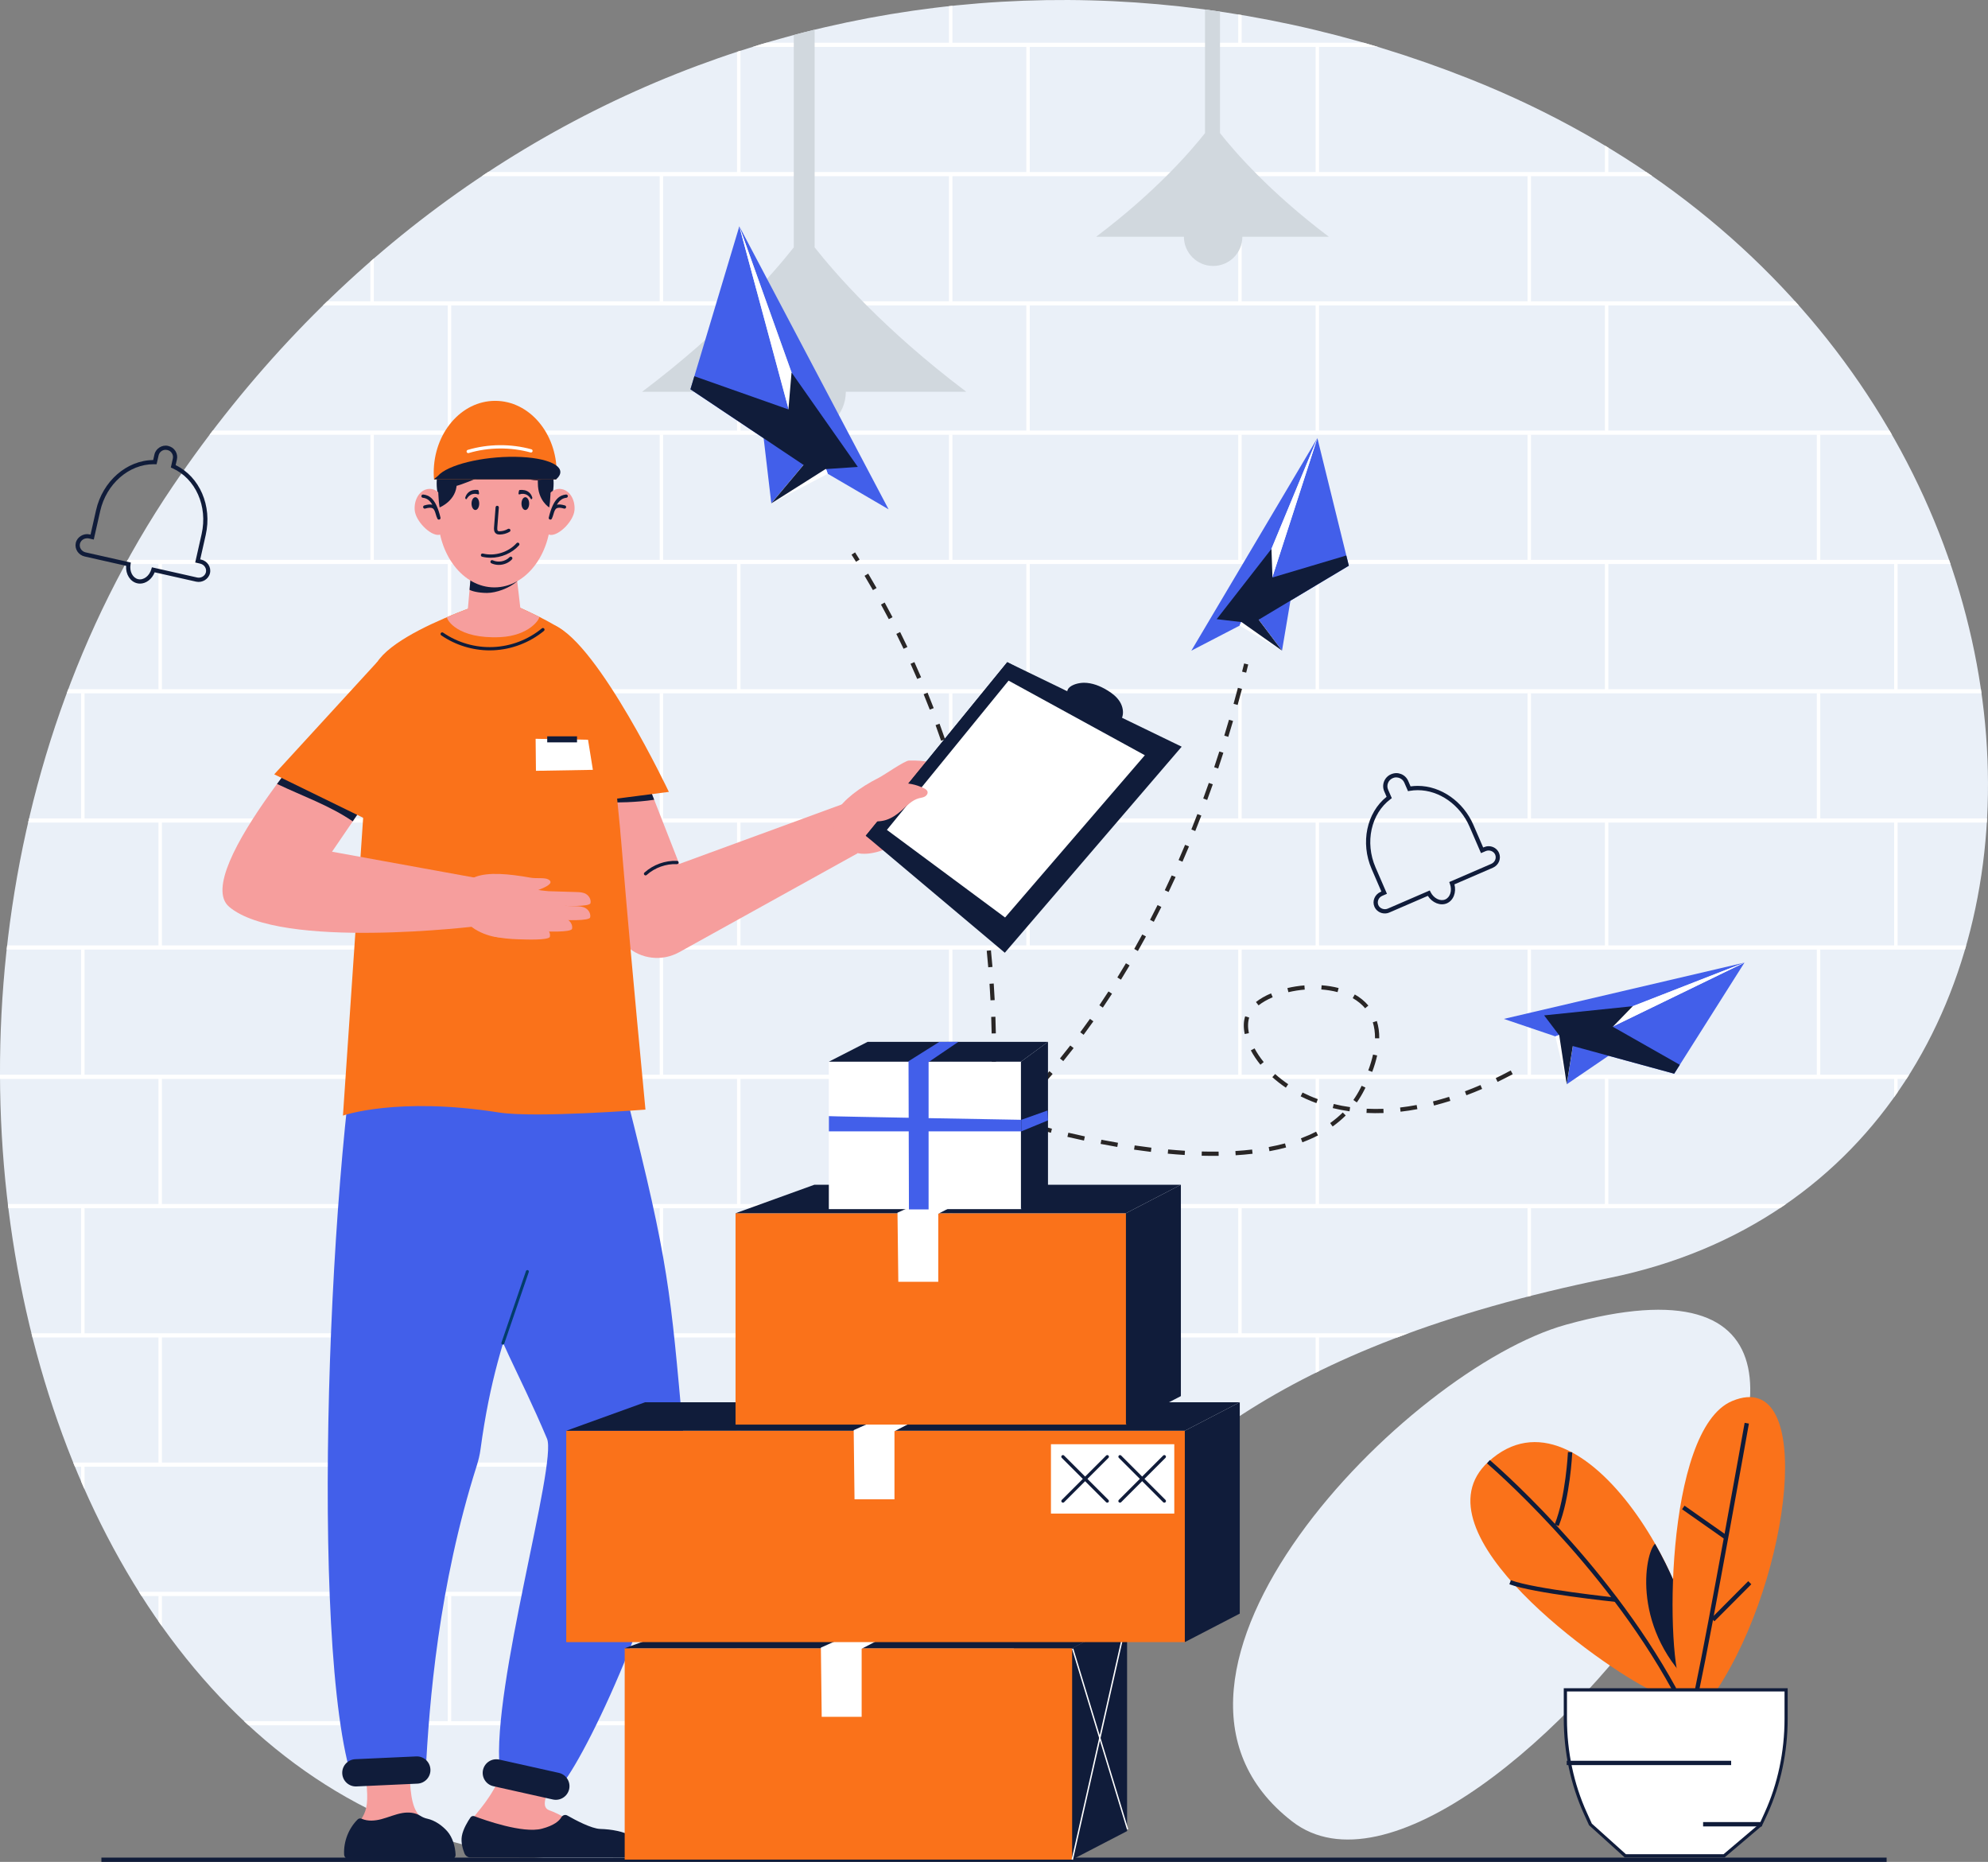
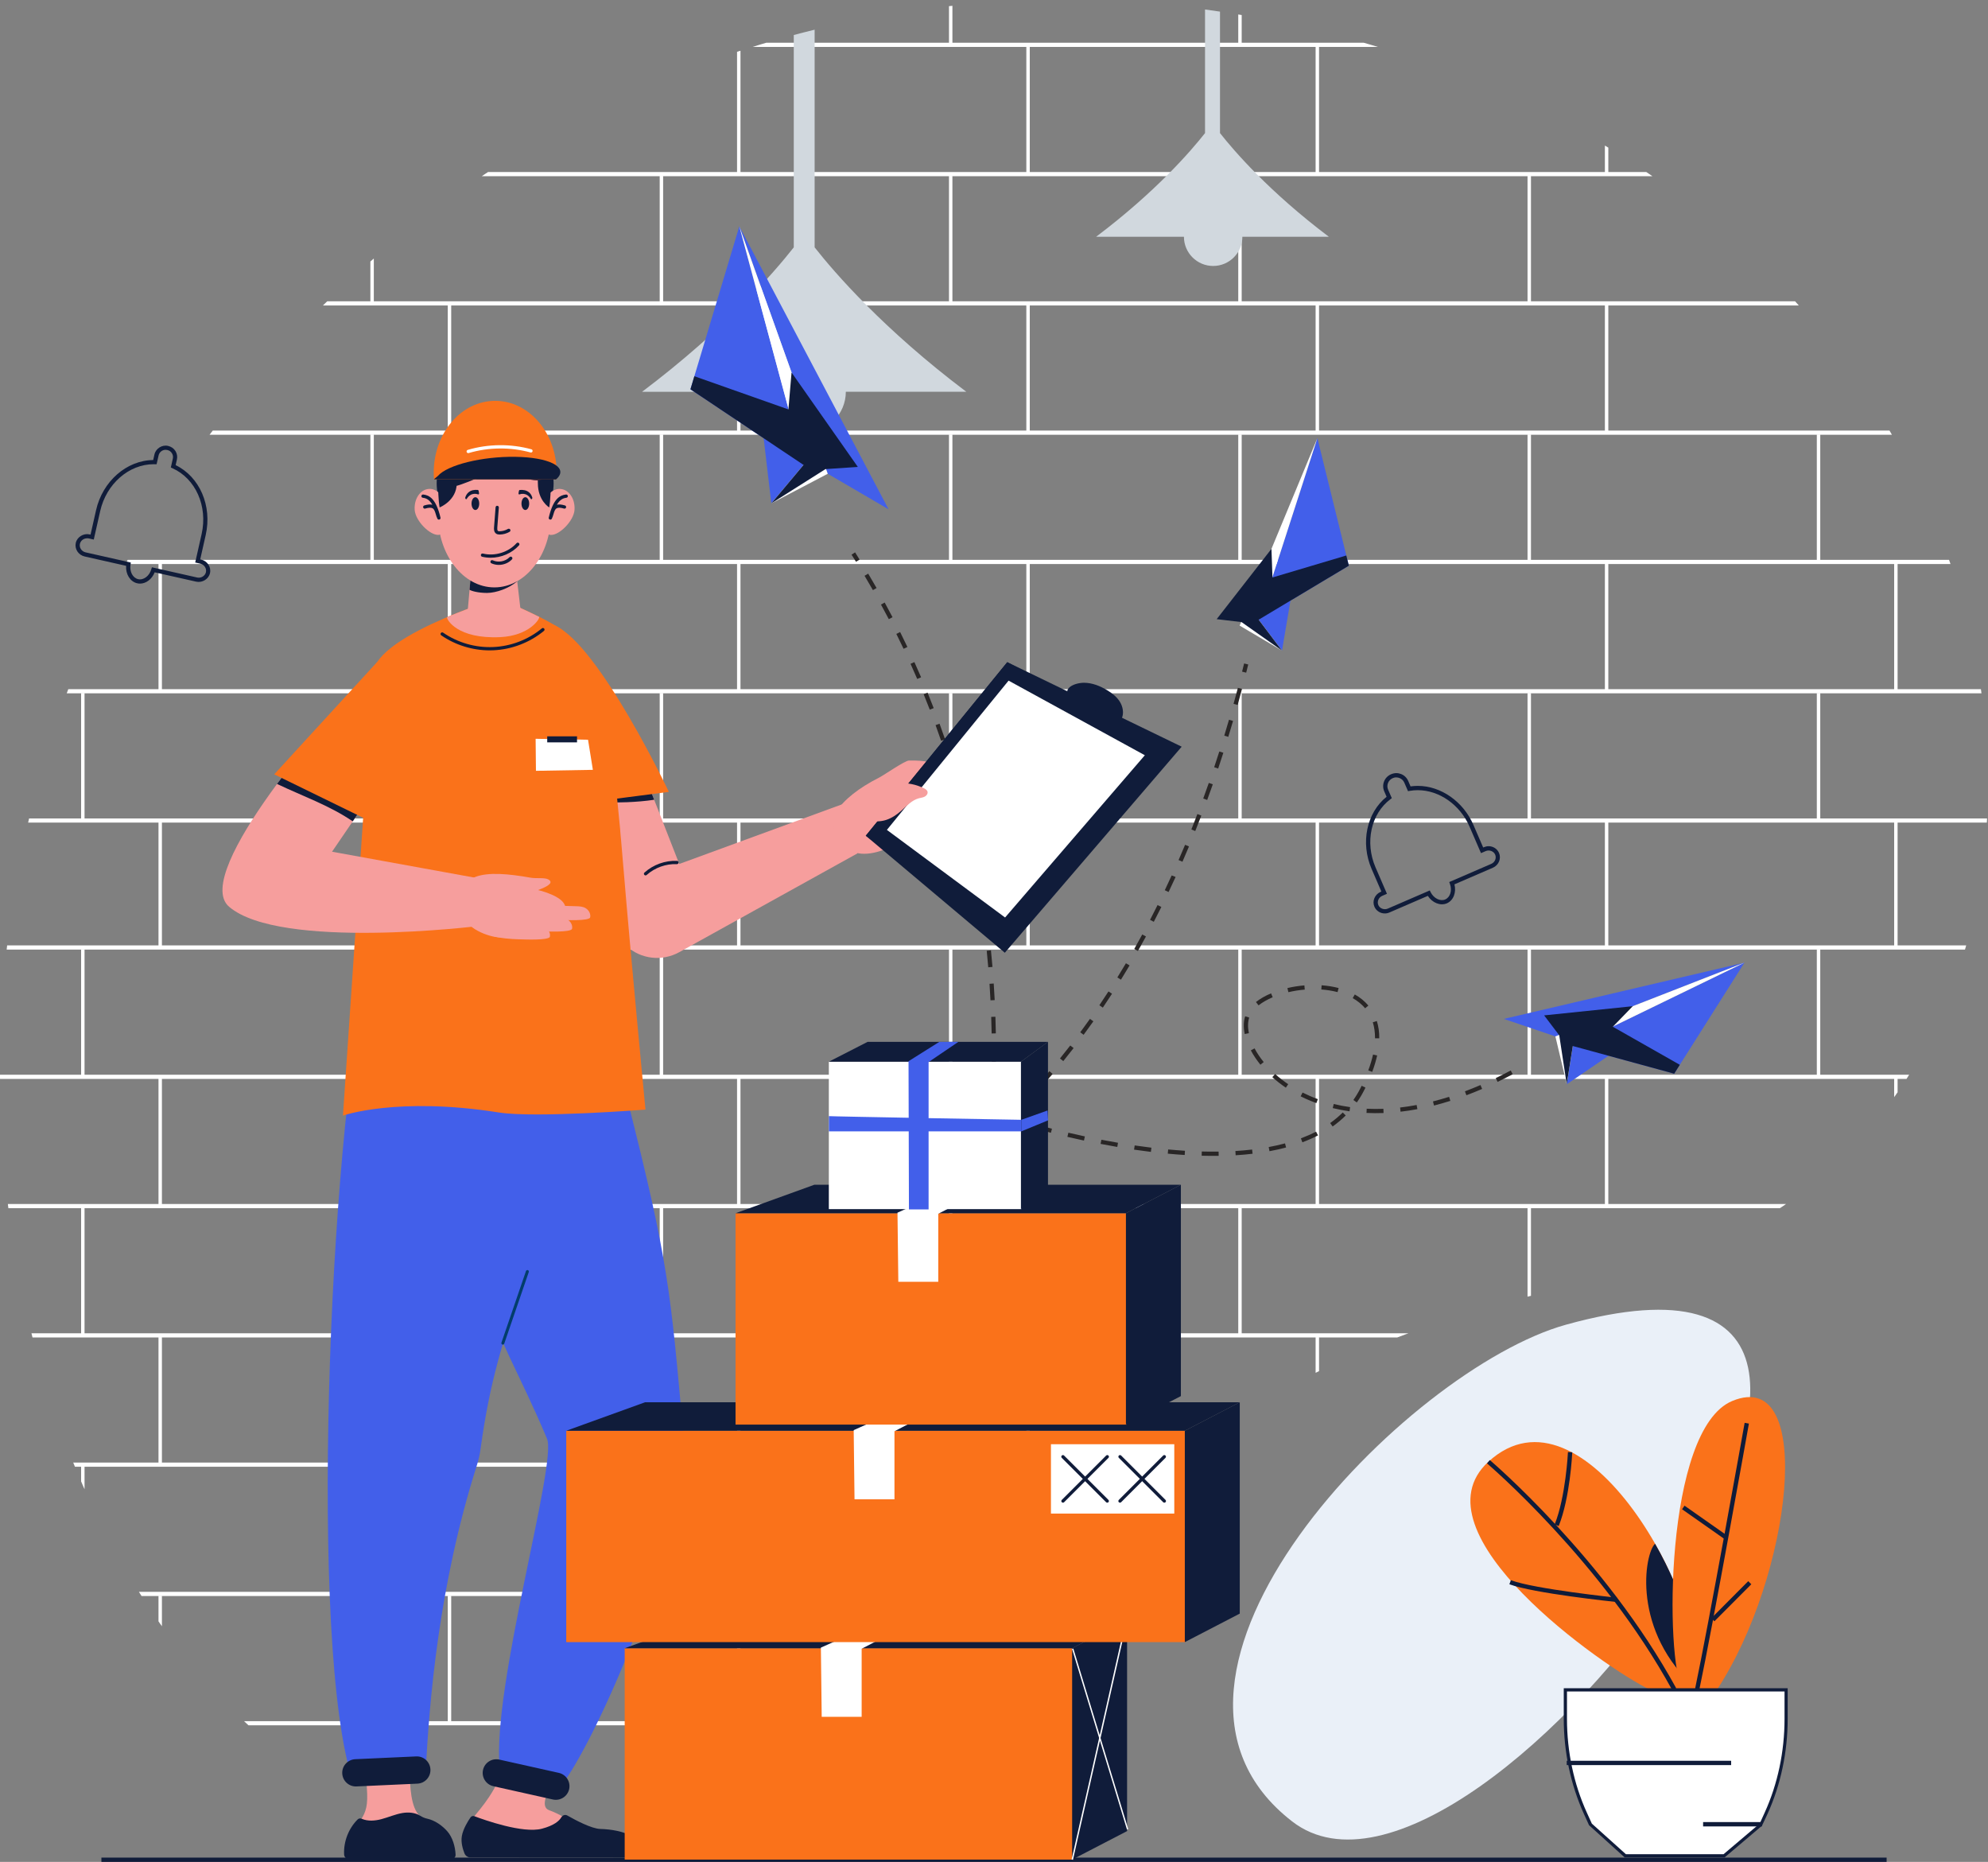
<svg xmlns="http://www.w3.org/2000/svg" id="_Слой_2" data-name="Слой_2" viewBox="0 0 671.83 629.07">
  <rect x="0" y="0" width="671.83" height="629.07" fill="#808080" stroke="none" />
  <defs>
    <style>
      .cls-1 {
        fill: #f69e9d;
      }

      .cls-2 {
        fill: #fff;
      }

      .cls-3 {
        fill: #fa721a;
      }

      .cls-4 {
        fill: #eaf0f8;
      }

      .cls-5 {
        fill: #d1d8de;
      }

      .cls-6 {
        fill: #101c3a;
      }

      .cls-7 {
        fill: #292626;
      }

      .cls-8 {
        fill: #425fea;
      }

      .cls-9 {
        fill: #402137;
      }

      .cls-10 {
        fill: #023d6b;
      }

      .cls-11 {
        clip-path: url(#clippath);
      }
    </style>
    <clipPath id="clippath">
      <path class="cls-4" d="M543.8,431.78c-228.41,46.55-159.88,165.4-312.29,193.39C25.9,662.94-70.53,354.58,58.38,164.28,161.4,12.21,339.11-35.83,496.56,26.62c222.4,88.22,227.53,368.41,47.24,405.16Z" />
    </clipPath>
  </defs>
  <g id="Layer_1">
    <g>
      <g>
        <g>
          <path class="cls-4" d="M529.23,447.56c-53.88,14.94-155.66,119.02-92.55,167.84,63.11,48.82,251.62-211.92,92.55-167.84Z" />
          <g>
-             <path class="cls-4" d="M543.8,431.78c-228.41,46.55-159.88,165.4-312.29,193.39C25.9,662.94-70.53,354.58,58.38,164.28,161.4,12.21,339.11-35.83,496.56,26.62c222.4,88.22,227.53,368.41,47.24,405.16Z" />
            <g class="cls-11">
              <g>
                <g>
                  <rect class="cls-2" x="-78.92" y="14.44" width="800.39" height="1.41" />
                  <g>
                    <rect class="cls-2" x="613.98" y="-27.95" width="1.16" height="43.09" />
                    <rect class="cls-2" x="516.22" y="-27.95" width="1.16" height="43.09" />
                    <rect class="cls-2" x="418.46" y="-27.95" width="1.16" height="43.09" />
                    <rect class="cls-2" x="320.7" y="-27.95" width="1.16" height="43.09" />
                    <rect class="cls-2" x="222.94" y="-27.95" width="1.16" height="43.09" />
                    <rect class="cls-2" x="125.17" y="-27.95" width="1.16" height="43.09" />
                    <rect class="cls-2" x="27.41" y="-27.95" width="1.16" height="43.09" />
                  </g>
                  <rect class="cls-2" x="-78.92" y="58.12" width="800.39" height="1.41" />
                  <g>
                    <rect class="cls-2" x="640.12" y="15.73" width="1.16" height="43.09" />
                    <rect class="cls-2" x="542.36" y="15.73" width="1.16" height="43.09" />
                    <rect class="cls-2" x="444.6" y="15.73" width="1.16" height="43.09" />
                    <rect class="cls-2" x="346.84" y="15.73" width="1.16" height="43.09" />
                    <rect class="cls-2" x="249.08" y="15.73" width="1.16" height="43.09" />
                    <rect class="cls-2" x="151.32" y="15.73" width="1.16" height="43.09" />
                    <rect class="cls-2" x="53.56" y="15.73" width="1.16" height="43.09" />
                  </g>
                  <rect class="cls-2" x="-78.92" y="101.8" width="800.39" height="1.41" />
                  <g>
                    <rect class="cls-2" x="613.98" y="59.41" width="1.16" height="43.09" />
                    <rect class="cls-2" x="516.22" y="59.41" width="1.16" height="43.09" />
                    <rect class="cls-2" x="418.46" y="59.41" width="1.16" height="43.09" />
                    <rect class="cls-2" x="320.7" y="59.41" width="1.16" height="43.09" />
                    <rect class="cls-2" x="222.94" y="59.41" width="1.16" height="43.09" />
                    <rect class="cls-2" x="125.17" y="59.41" width="1.16" height="43.09" />
                    <rect class="cls-2" x="27.41" y="59.41" width="1.16" height="43.09" />
                  </g>
                  <rect class="cls-2" x="-78.92" y="145.48" width="800.39" height="1.41" />
                  <g>
                    <rect class="cls-2" x="640.12" y="103.1" width="1.16" height="43.09" />
                    <rect class="cls-2" x="542.36" y="103.1" width="1.16" height="43.09" />
                    <rect class="cls-2" x="444.6" y="103.1" width="1.16" height="43.09" />
                    <rect class="cls-2" x="346.84" y="103.1" width="1.16" height="43.09" />
                    <rect class="cls-2" x="249.08" y="103.1" width="1.16" height="43.09" />
                    <rect class="cls-2" x="151.32" y="103.1" width="1.16" height="43.09" />
                    <rect class="cls-2" x="53.56" y="103.1" width="1.16" height="43.09" />
                  </g>
                  <rect class="cls-2" x="-78.92" y="189.16" width="800.39" height="1.41" />
                  <g>
                    <rect class="cls-2" x="613.98" y="146.78" width="1.16" height="43.09" />
                    <rect class="cls-2" x="516.22" y="146.78" width="1.16" height="43.09" />
                    <rect class="cls-2" x="418.46" y="146.78" width="1.16" height="43.09" />
                    <rect class="cls-2" x="320.7" y="146.78" width="1.16" height="43.09" />
                    <rect class="cls-2" x="222.94" y="146.78" width="1.16" height="43.09" />
                    <rect class="cls-2" x="125.17" y="146.78" width="1.16" height="43.09" />
                    <rect class="cls-2" x="27.41" y="146.78" width="1.16" height="43.09" />
                  </g>
                  <rect class="cls-2" x="-78.92" y="232.84" width="800.39" height="1.41" />
                  <g>
                    <rect class="cls-2" x="640.12" y="190.46" width="1.16" height="43.09" />
                    <rect class="cls-2" x="542.36" y="190.46" width="1.16" height="43.09" />
-                     <rect class="cls-2" x="444.6" y="190.46" width="1.16" height="43.09" />
                    <rect class="cls-2" x="346.84" y="190.46" width="1.16" height="43.09" />
                    <rect class="cls-2" x="249.08" y="190.46" width="1.16" height="43.09" />
                    <rect class="cls-2" x="151.32" y="190.46" width="1.16" height="43.09" />
                    <rect class="cls-2" x="53.56" y="190.46" width="1.16" height="43.09" />
                  </g>
                  <rect class="cls-2" x="-78.92" y="276.52" width="800.39" height="1.41" />
                  <g>
                    <rect class="cls-2" x="613.98" y="234.14" width="1.16" height="43.09" />
                    <rect class="cls-2" x="516.22" y="234.14" width="1.16" height="43.09" />
                    <rect class="cls-2" x="418.46" y="234.14" width="1.16" height="43.09" />
                    <rect class="cls-2" x="320.7" y="234.14" width="1.16" height="43.09" />
                    <rect class="cls-2" x="222.94" y="234.14" width="1.16" height="43.09" />
                    <rect class="cls-2" x="125.17" y="234.14" width="1.16" height="43.09" />
                    <rect class="cls-2" x="27.41" y="234.14" width="1.16" height="43.09" />
                  </g>
                  <rect class="cls-2" x="-78.92" y="319.42" width="800.39" height="1.41" />
                  <g>
                    <rect class="cls-2" x="640.12" y="277.04" width="1.16" height="43.09" />
                    <rect class="cls-2" x="542.36" y="277.04" width="1.16" height="43.09" />
                    <rect class="cls-2" x="444.6" y="277.04" width="1.16" height="43.09" />
                    <rect class="cls-2" x="346.84" y="277.04" width="1.16" height="43.09" />
                    <rect class="cls-2" x="249.08" y="277.04" width="1.16" height="43.09" />
                    <rect class="cls-2" x="151.32" y="277.04" width="1.16" height="43.09" />
                    <rect class="cls-2" x="53.56" y="277.04" width="1.16" height="43.09" />
                  </g>
                  <rect class="cls-2" x="-78.92" y="363.11" width="800.39" height="1.41" />
                  <g>
                    <rect class="cls-2" x="613.98" y="320.72" width="1.16" height="43.09" />
                    <rect class="cls-2" x="516.22" y="320.72" width="1.16" height="43.09" />
                    <rect class="cls-2" x="418.46" y="320.72" width="1.16" height="43.09" />
                    <rect class="cls-2" x="320.7" y="320.72" width="1.16" height="43.09" />
                    <rect class="cls-2" x="222.94" y="320.72" width="1.16" height="43.09" />
                    <rect class="cls-2" x="125.17" y="320.72" width="1.16" height="43.09" />
                    <rect class="cls-2" x="27.41" y="320.72" width="1.16" height="43.09" />
                  </g>
                  <rect class="cls-2" x="-78.92" y="406.79" width="800.39" height="1.41" />
                  <g>
                    <rect class="cls-2" x="640.12" y="364.4" width="1.16" height="43.09" />
                    <rect class="cls-2" x="542.36" y="364.4" width="1.16" height="43.09" />
                    <rect class="cls-2" x="444.6" y="364.4" width="1.16" height="43.09" />
                    <rect class="cls-2" x="346.84" y="364.4" width="1.16" height="43.09" />
                    <rect class="cls-2" x="249.08" y="364.4" width="1.16" height="43.09" />
                    <rect class="cls-2" x="151.32" y="364.4" width="1.16" height="43.09" />
                    <rect class="cls-2" x="53.56" y="364.4" width="1.16" height="43.09" />
                  </g>
                  <rect class="cls-2" x="-78.92" y="450.47" width="800.39" height="1.41" />
                  <g>
                    <rect class="cls-2" x="613.98" y="408.08" width="1.16" height="43.09" />
                    <rect class="cls-2" x="516.22" y="408.08" width="1.16" height="43.09" />
                    <rect class="cls-2" x="418.46" y="408.08" width="1.16" height="43.09" />
                    <rect class="cls-2" x="320.7" y="408.08" width="1.16" height="43.09" />
                    <rect class="cls-2" x="222.94" y="408.08" width="1.16" height="43.09" />
                    <rect class="cls-2" x="125.17" y="408.08" width="1.16" height="43.09" />
                    <rect class="cls-2" x="27.41" y="408.08" width="1.16" height="43.09" />
                  </g>
                  <rect class="cls-2" x="-78.92" y="494.15" width="800.39" height="1.41" />
                  <g>
                    <rect class="cls-2" x="640.12" y="451.76" width="1.16" height="43.09" />
                    <rect class="cls-2" x="542.36" y="451.76" width="1.16" height="43.09" />
                    <rect class="cls-2" x="444.6" y="451.76" width="1.16" height="43.09" />
                    <rect class="cls-2" x="346.84" y="451.76" width="1.16" height="43.09" />
                    <rect class="cls-2" x="249.08" y="451.76" width="1.16" height="43.09" />
                    <rect class="cls-2" x="151.32" y="451.76" width="1.16" height="43.09" />
                    <rect class="cls-2" x="53.56" y="451.76" width="1.16" height="43.09" />
                  </g>
                  <rect class="cls-2" x="-78.92" y="537.83" width="800.39" height="1.41" />
                  <g>
                    <rect class="cls-2" x="613.98" y="495.45" width="1.16" height="43.09" />
                    <rect class="cls-2" x="516.22" y="495.45" width="1.16" height="43.09" />
                    <rect class="cls-2" x="418.46" y="495.45" width="1.16" height="43.09" />
                    <rect class="cls-2" x="320.7" y="495.45" width="1.16" height="43.09" />
                    <rect class="cls-2" x="222.94" y="495.45" width="1.16" height="43.09" />
                    <rect class="cls-2" x="125.17" y="495.45" width="1.16" height="43.09" />
                    <rect class="cls-2" x="27.41" y="495.45" width="1.16" height="43.09" />
                  </g>
                  <rect class="cls-2" x="-78.92" y="581.51" width="800.39" height="1.41" />
                  <g>
                    <rect class="cls-2" x="640.12" y="539.13" width="1.16" height="43.09" />
                    <rect class="cls-2" x="542.36" y="539.13" width="1.16" height="43.09" />
                    <rect class="cls-2" x="444.6" y="539.13" width="1.16" height="43.09" />
                    <rect class="cls-2" x="346.84" y="539.13" width="1.16" height="43.09" />
                    <rect class="cls-2" x="249.08" y="539.13" width="1.16" height="43.09" />
                    <rect class="cls-2" x="151.32" y="539.13" width="1.16" height="43.09" />
                    <rect class="cls-2" x="53.56" y="539.13" width="1.16" height="43.09" />
                  </g>
                  <rect class="cls-2" x="-78.92" y="625.19" width="800.39" height="1.41" />
                  <g>
-                     <rect class="cls-2" x="613.98" y="582.81" width="1.16" height="43.09" />
                    <rect class="cls-2" x="516.22" y="582.81" width="1.16" height="43.09" />
                    <rect class="cls-2" x="418.46" y="582.81" width="1.16" height="43.09" />
                    <rect class="cls-2" x="320.7" y="582.81" width="1.16" height="43.09" />
                    <rect class="cls-2" x="222.94" y="582.81" width="1.16" height="43.09" />
                    <rect class="cls-2" x="125.17" y="582.81" width="1.16" height="43.09" />
                    <rect class="cls-2" x="27.41" y="582.81" width="1.16" height="43.09" />
                  </g>
                </g>
                <path class="cls-5" d="M217,132.36c27.95-21.06,44.53-40.24,51.25-48.79V-48.09h7.05V83.57c6.72,8.55,23.3,27.73,51.25,48.79h-40.71c0,7.6-6.16,13.76-13.75,13.76s-13.76-6.16-13.76-13.75h0s-41.34,0-41.34,0Z" />
                <path class="cls-5" d="M370.44,79.98c20.06-15.11,31.96-28.88,36.79-35.01V-49.53h5.06V44.97c4.83,6.13,16.73,19.9,36.78,35.02h-29.22c0,5.45-4.42,9.87-9.87,9.87s-9.88-4.42-9.88-9.87h0s-29.67,0-29.67,0Z" />
              </g>
            </g>
          </g>
        </g>
        <rect class="cls-6" x="34.27" y="627.61" width="603.3" height="1.45" />
      </g>
      <g>
        <g>
          <g>
            <polygon class="cls-8" points="433.25 219.82 445.29 148.4 425.36 209.37 433.25 219.82" />
-             <polygon class="cls-8" points="402.6 219.84 418.93 211.37 445.2 148.01 402.6 219.84" />
            <polygon class="cls-8" points="455.83 191.13 445.2 148.01 425.36 209.37 455.83 191.13" />
            <polygon class="cls-2" points="433.25 219.82 425.36 209.37 445.2 148.01 418.93 211.37 433.25 219.82" />
          </g>
          <polygon class="cls-6" points="454.97 187.68 430.02 195.11 429.68 185.44 411.17 209.19 419.57 210.18 433.25 219.82 425.36 209.37 455.83 191.13 454.97 187.68" />
          <g>
            <path class="cls-7" d="M281.49,417.12l-.37-1.38s.95-.26,2.66-.86l.48,1.34c-1.76.62-2.72.88-2.76.9Z" />
            <path class="cls-7" d="M289.51,414.16l-.56-1.31c1.65-.7,3.36-1.48,5.08-2.31l.62,1.28c-1.74.84-3.47,1.62-5.14,2.34ZM299.68,409.28l-.67-1.26c1.61-.86,3.26-1.78,4.88-2.72l.72,1.23c-1.64.95-3.3,1.88-4.93,2.74ZM309.43,403.61l-.76-1.21c1.52-.95,3.08-1.97,4.68-3.05l.8,1.18c-1.62,1.09-3.19,2.12-4.72,3.08ZM318.77,397.31l-.83-1.16c1.47-1.06,2.96-2.17,4.48-3.34l.87,1.13c-1.53,1.18-3.04,2.3-4.52,3.37ZM327.69,390.45l-.9-1.1c1.41-1.15,2.84-2.35,4.28-3.6l.93,1.08c-1.45,1.26-2.89,2.46-4.31,3.62ZM336.22,383.09l-.96-1.05c1.35-1.23,2.71-2.51,4.08-3.82l.99,1.03c-1.38,1.32-2.75,2.61-4.1,3.85ZM344.32,375.28l-1.02-1c1.29-1.3,2.58-2.65,3.88-4.03l1.04.98c-1.3,1.39-2.61,2.74-3.9,4.05ZM352.03,367.08l-1.06-.95c1.22-1.37,2.45-2.77,3.67-4.22l1.09.93c-1.24,1.45-2.47,2.86-3.7,4.24ZM359.32,358.51l-1.11-.9c1.16-1.43,2.32-2.89,3.48-4.38l1.13.87c-1.16,1.5-2.33,2.97-3.49,4.41ZM366.21,349.62l-1.15-.85c1.09-1.48,2.19-2.99,3.28-4.53l1.16.82c-1.1,1.55-2.2,3.07-3.3,4.56ZM372.7,340.44l-1.18-.8c1.03-1.53,2.06-3.08,3.08-4.67l1.2.77c-1.03,1.59-2.07,3.16-3.1,4.69ZM378.81,330.99l-1.21-.75c.97-1.57,1.94-3.16,2.9-4.79l1.23.73c-.97,1.63-1.94,3.24-2.91,4.81ZM384.55,321.32l-1.24-.71c.91-1.6,1.81-3.23,2.71-4.89l1.25.68c-.91,1.67-1.82,3.3-2.73,4.92ZM389.91,311.44l-1.26-.66c.85-1.64,1.7-3.3,2.54-4.99l1.28.64c-.84,1.69-1.69,3.36-2.55,5.01ZM394.92,301.38l-1.29-.61c.78-1.64,1.56-3.31,2.33-4.99l1.33.51c-.81,1.77-1.59,3.45-2.38,5.09ZM398.29,290.58c.74-1.69,1.47-3.41,2.2-5.15l1.32.55c-.73,1.74-1.47,3.47-2.21,5.17l-1.31-.57ZM402.61,280.25c.69-1.72,1.37-3.46,2.04-5.21l1.33.51c-.68,1.77-1.36,3.51-2.05,5.23l-1.32-.53ZM406.62,269.79c.64-1.74,1.27-3.5,1.89-5.27l1.35.47c-.63,1.78-1.26,3.55-1.9,5.29l-1.34-.49ZM410.32,259.22c.59-1.76,1.17-3.53,1.74-5.32l1.36.43c-.57,1.8-1.16,3.58-1.75,5.34l-1.35-.45ZM413.73,248.55c.54-1.77,1.08-3.56,1.6-5.37l1.37.4c-.53,1.81-1.07,3.61-1.61,5.38l-1.37-.42ZM416.87,237.8c.5-1.78.99-3.59,1.47-5.41l1.38.37c-.48,1.83-.97,3.63-1.47,5.42l-1.38-.38Z" />
            <path class="cls-7" d="M419.75,226.93c.23-.92.46-1.84.69-2.77l1.39.34c-.23.93-.46,1.85-.69,2.77l-1.38-.35Z" />
          </g>
        </g>
        <g>
          <g>
            <g>
              <polygon class="cls-8" points="529.46 366.34 589.31 325.56 531.52 353.41 529.46 366.34" />
              <polygon class="cls-8" points="508.21 344.25 525.63 350.16 589.53 325.23 508.21 344.25" />
              <polygon class="cls-8" points="565.78 362.76 589.53 325.23 531.52 353.41 565.78 362.76" />
              <polygon class="cls-2" points="529.46 366.34 531.52 353.41 589.53 325.23 525.63 350.16 529.46 366.34" />
            </g>
            <polygon class="cls-6" points="567.68 359.76 545.04 346.9 551.78 339.96 521.83 343.06 526.94 349.8 529.46 366.34 531.52 353.41 565.78 362.76 567.68 359.76" />
          </g>
          <path class="cls-7" d="M338.54,377.99l.45-1.35s2.03.68,5.48,1.7l-.4,1.37c-3.47-1.03-5.5-1.71-5.53-1.71ZM349.6,381.27l.37-1.38c1.69.46,3.54.95,5.53,1.46l-.35,1.38c-2-.51-3.86-1-5.55-1.46ZM360.72,384.09l.33-1.39c1.78.42,3.65.83,5.57,1.25l-.3,1.4c-1.94-.42-3.81-.84-5.6-1.25ZM371.94,386.48l.27-1.4c1.83.35,3.71.69,5.61,1.02l-.24,1.41c-1.92-.33-3.8-.67-5.64-1.03ZM383.25,388.41l.21-1.41c1.86.27,3.75.53,5.65.76l-.17,1.42c-1.91-.23-3.81-.49-5.69-.76ZM394.64,389.78l.13-1.42c1.89.17,3.78.32,5.68.44l-.09,1.43c-1.91-.12-3.82-.27-5.72-.45ZM406.1,390.48l.03-1.43c1.93.05,3.84.06,5.69.04l.02,1.43c-1.86.02-3.79.01-5.74-.04ZM417.58,390.31l-.09-1.42c1.93-.12,3.83-.29,5.65-.5l.16,1.42c-1.84.22-3.77.39-5.73.51ZM429.01,388.95l-.26-1.4c1.91-.35,3.76-.77,5.51-1.24l.37,1.38c-1.79.48-3.68.9-5.62,1.26ZM440.13,385.94l-.5-1.33c1.8-.68,3.53-1.44,5.13-2.27l.65,1.27c-1.65.85-3.43,1.64-5.28,2.33ZM450.35,380.6l-.83-1.16c1.54-1.09,2.97-2.3,4.26-3.57l1,1.01c-1.34,1.33-2.83,2.58-4.43,3.72ZM441.21,371.21c-.57-.26-1.12-.53-1.66-.8l.64-1.28c1.63.82,3.38,1.58,5.16,2.23l-.49,1.34c-1.24-.45-2.47-.96-3.65-1.49ZM434.55,367.49c-1.63-1.1-3.17-2.3-4.58-3.56l.95-1.06c1.36,1.22,2.85,2.38,4.42,3.44l-.8,1.18ZM450.39,374.38l.34-1.38c1.79.44,3.65.8,5.53,1.06l-.2,1.41c-1.93-.27-3.84-.64-5.67-1.09ZM425.95,359.73c-1.28-1.58-2.37-3.21-3.24-4.85l1.26-.67c.83,1.56,1.87,3.12,3.09,4.62l-1.11.9ZM461.8,376.02l.07-1.42c1.85.09,3.75.1,5.64.03l.05,1.42c-1.93.07-3.87.06-5.76-.03ZM458.53,372.47l-1.17-.82c.89-1.27,1.71-2.63,2.42-4.04l.38-.77,1.29.62-.39.79c-.74,1.48-1.59,2.9-2.53,4.22ZM473.31,375.61l-.16-1.42c1.83-.21,3.71-.5,5.59-.85l.26,1.4c-1.91.36-3.82.65-5.69.86ZM420.65,349.37c-.47-2.25-.42-4.27.15-6.01l1.36.44c-.48,1.48-.52,3.3-.11,5.27l-1.4.29ZM484.61,373.51l-.35-1.38c1.79-.45,3.63-.98,5.45-1.55l.43,1.36c-1.84.58-3.7,1.11-5.52,1.58ZM462.4,361.65c.69-1.86,1.23-3.67,1.61-5.36l1.39.31c-.39,1.76-.95,3.63-1.67,5.55l-1.34-.5ZM425.32,339.67l-.88-1.12c1.39-1.1,3.11-2.09,5.1-2.93l.56,1.31c-1.87.8-3.48,1.72-4.77,2.74ZM495.56,370.06l-.5-1.34c1.73-.65,3.5-1.36,5.26-2.12l.56,1.31c-1.78.77-3.57,1.49-5.32,2.14ZM464.68,350.79c.02-1.95-.24-3.76-.75-5.4l1.36-.43c.56,1.78.84,3.75.82,5.84h-1.43ZM435.4,335.22l-.33-1.39c1.87-.44,3.8-.74,5.74-.9l.12,1.42c-1.87.15-3.73.45-5.53.87ZM506.1,365.53l-.62-1.28c1.68-.81,3.38-1.67,5.06-2.57l.67,1.26c-1.7.9-3.42,1.78-5.11,2.59ZM446.53,334.31l.1-1.42c2.02.15,3.96.46,5.75.93l-.36,1.38c-1.71-.45-3.56-.75-5.49-.89ZM461.34,340.66c-1.13-1.33-2.54-2.49-4.2-3.43l.7-1.24c1.81,1.02,3.35,2.29,4.59,3.75l-1.09.92Z" />
        </g>
        <g>
          <g>
            <g>
              <polygon class="cls-8" points="260.66 170.07 249.71 76.95 271.55 157.08 260.66 170.07" />
              <polygon class="cls-8" points="300.29 172.08 279.73 160.07 249.85 76.46 300.29 172.08" />
              <polygon class="cls-8" points="233.33 131.53 249.85 76.46 271.55 157.08 233.33 131.53" />
              <polygon class="cls-2" points="260.66 170.07 271.55 157.08 249.85 76.46 279.73 160.07 260.66 170.07" />
            </g>
            <polygon class="cls-6" points="234.65 127.11 266.44 138.33 267.5 125.85 289.9 157.76 278.97 158.49 260.66 170.07 271.55 157.08 233.33 131.53 234.65 127.11" />
          </g>
          <g>
            <path class="cls-7" d="M310.89,489.15s.39-.9,1.05-2.62l1.33.52c-.68,1.75-1.07,2.66-1.07,2.66l-1.31-.56Z" />
            <path class="cls-7" d="M313.9,481.3c.56-1.55,1.18-3.33,1.84-5.3l1.35.45c-.67,1.99-1.29,3.77-1.85,5.33l-1.34-.48ZM317.49,470.67c.53-1.68,1.08-3.47,1.65-5.36l1.36.41c-.57,1.9-1.12,3.69-1.66,5.38l-1.36-.43ZM320.7,459.92c.49-1.74.98-3.54,1.48-5.41l1.38.37c-.5,1.87-.99,3.69-1.48,5.43l-1.37-.39ZM323.58,449.08c.44-1.77.88-3.58,1.32-5.45l1.39.33c-.44,1.87-.88,3.69-1.33,5.47l-1.38-.35ZM326.14,438.17c.39-1.79.78-3.62,1.16-5.49l1.4.29c-.38,1.87-.77,3.71-1.17,5.5l-1.39-.31ZM328.38,427.18c.34-1.81.68-3.65,1-5.51l1.4.25c-.33,1.87-.66,3.72-1.01,5.53l-1.4-.27ZM330.31,416.14c.29-1.82.58-3.67.85-5.54l1.41.21c-.27,1.88-.56,3.73-.85,5.56l-1.41-.23ZM331.93,405.05c.24-1.83.47-3.69.69-5.56l1.42.17c-.22,1.88-.45,3.74-.69,5.58l-1.41-.19ZM333.23,393.92c.19-1.84.36-3.7.53-5.58l1.42.12c-.17,1.88-.34,3.75-.53,5.6l-1.42-.15ZM334.21,382.76c.13-1.85.26-3.71.36-5.59l1.43.08c-.11,1.89-.23,3.76-.37,5.61l-1.42-.1ZM334.85,371.57c.08-1.85.14-3.72.19-5.6l1.42.04c-.05,1.89-.12,3.76-.2,5.62l-1.42-.06ZM335.16,360.38c.02-1.85.03-3.72.02-5.6h1.43c0,1.88,0,3.76-.03,5.62l-1.43-.02ZM335.12,349.17c-.04-1.86-.09-3.72-.15-5.6l1.42-.05c.07,1.88.12,3.76.15,5.62l-1.43.03ZM334.73,337.98c-.1-1.85-.21-3.72-.33-5.59l1.42-.1c.13,1.88.24,3.75.33,5.61l-1.42.07ZM333.97,326.81c-.15-1.85-.33-3.71-.51-5.58l1.42-.14c.19,1.87.36,3.74.52,5.6l-1.42.12ZM332.85,315.66c-.22-1.85-.45-3.7-.7-5.55l1.41-.19c.25,1.87.49,3.73.7,5.58l-1.42.17ZM331.35,304.57c-.28-1.84-.58-3.68-.89-5.53l1.41-.24c.31,1.86.61,3.71.89,5.55l-1.41.21ZM329.47,293.53c-.34-1.83-.71-3.66-1.08-5.49l1.4-.29c.38,1.84.74,3.68,1.09,5.52l-1.4.26ZM327.2,282.57c-.41-1.81-.83-3.63-1.28-5.45l1.39-.34c.45,1.83.87,3.65,1.29,5.47l-1.39.31ZM324.54,271.69c-.47-1.8-.97-3.6-1.48-5.4l1.37-.39c.51,1.81,1.01,3.62,1.48,5.42l-1.38.36ZM321.49,260.92c-.54-1.78-1.1-3.56-1.67-5.34l1.36-.44c.58,1.79,1.14,3.58,1.68,5.37l-1.37.41ZM318.04,250.28c-.6-1.76-1.23-3.52-1.87-5.28l1.34-.49c.65,1.77,1.27,3.53,1.88,5.3l-1.35.46ZM314.21,239.76c-.67-1.73-1.36-3.47-2.07-5.2l1.32-.54c.71,1.74,1.4,3.48,2.08,5.23l-1.33.51ZM309.97,229.4c-.73-1.71-1.49-3.41-2.26-5.12l1.3-.59c.78,1.72,1.53,3.43,2.27,5.14l-1.31.56ZM305.36,219.21c-.8-1.68-1.62-3.35-2.45-5.03l1.28-.64c.84,1.68,1.66,3.37,2.46,5.05l-1.29.61ZM300.36,209.19c-.86-1.65-1.74-3.29-2.64-4.93l1.25-.69c.9,1.65,1.79,3.31,2.65,4.96l-1.26.66ZM294.99,199.37c-.92-1.61-1.86-3.22-2.82-4.83l1.23-.73c.97,1.62,1.91,3.24,2.83,4.86l-1.24.71Z" />
            <path class="cls-7" d="M289.29,189.81c-.5-.8-1-1.61-1.52-2.41l1.2-.77c.51.81,1.02,1.62,1.52,2.43l-1.21.75Z" />
          </g>
        </g>
        <g>
          <g>
            <path class="cls-3" d="M502.99,493.87c32.14-29.45,74.6,46.83,70.54,76.96h-16.05c-15.6-7.52-80.51-53.11-54.49-76.96Z" />
            <path class="cls-6" d="M565.16,571.1c-23.81-43.56-62.26-76.35-62.64-76.68l.95-1.12c.39.33,39.05,33.3,62.99,77.09l-1.29.7Z" />
            <path class="cls-6" d="M546.28,541.26c-1.14-.12-28.02-2.94-36.2-6l.51-1.37c8.01,3,35.56,5.89,35.84,5.92l-.15,1.46Z" />
            <path class="cls-6" d="M526.75,515.6l-1.36-.55c3.74-9.31,4.48-24.3,4.49-24.45l1.46.07c-.03.62-.76,15.39-4.59,24.93Z" />
            <path class="cls-6" d="M559.32,521.57c9.85,17.26,15.86,37.05,14.21,49.25-22.44-19.57-17.77-46.04-14.21-49.25Z" />
            <path class="cls-3" d="M585.4,473.34c28.52-11.85,19.93,59.33-5.12,97.48h-11.68c-5.83-9.53-6.3-87.89,16.8-97.48Z" />
            <path class="cls-6" d="M574.25,570.98l-1.43-.31c4.48-21.12,16.65-89.27,16.77-89.95l1.44.26c-.12.69-12.29,68.85-16.78,90Z" />
            <polygon class="cls-6" points="579.37 547.77 578.33 546.74 590.8 534.22 591.84 535.26 579.37 547.77" />
            <rect class="cls-6" x="575.21" y="505.57" width="1.47" height="17.35" transform="translate(-175.82 690.34) rotate(-54.94)" />
          </g>
          <g>
            <path class="cls-2" d="M529.01,570.94v9.82c0,11.15,2.32,22.11,6.74,31.84l1.75,3.86,11.75,10.56h33.4l12.46-10.56,1.75-3.86c4.42-9.73,6.74-20.69,6.74-31.84v-9.82h-74.59Z" />
            <path class="cls-6" d="M582.85,627.55h-33.81l-12.04-10.88-1.75-3.86c-4.44-9.77-6.79-20.86-6.79-32.06v-10.36h75.67v10.36c0,11.2-2.35,22.29-6.79,32.06l-1.9,4.05-12.61,10.69ZM549.46,626.47h33l12.22-10.35,1.7-3.75c4.38-9.63,6.69-20.56,6.69-31.61v-9.28h-73.52v9.28c0,11.05,2.31,21.98,6.69,31.61l1.71,3.76,11.51,10.34Z" />
          </g>
          <rect class="cls-6" x="529.46" y="594.9" width="55.57" height="1.46" />
          <rect class="cls-6" x="575.55" y="615.61" width="19.88" height="1.47" />
        </g>
        <g>
          <g>
            <path class="cls-1" d="M212.68,620.89s-.07-.02-.1-.03c-1.16-.36-4.07-.48-7.55-.66-7.35-.37-12.59-6.18-19.41-8.57-6.82-2.39,11.65-22.29,9.58-28.35-9.84-.33-17.99-9.75-18.75-6.25-8.04,37.05-19.16,33.89-19.18,44.31,0,4.74,4.73,5.65,7.28,5.59,19.65-.49,31.01-.11,47,.03,3.51.03,4.46-5,1.12-6.08Z" />
            <path class="cls-6" d="M213.86,620.51c-3.22-1.77-7.08-2.45-11.05-2.58-2.92-.09-8.38-2.99-11.08-4.53-.74-.42-1.62-.11-2.05.62-.68,1.16-2.37,2.73-6.54,3.83-6.43,1.7-19.49-2.96-22.83-4.22-.48-.18-1.01-.02-1.3.4-.86,1.24-2.53,3.91-2.94,6.35-.36,2.08.33,4.38.89,5.8.33.83,1.12,1.38,2.02,1.38l54.1.03c1.46,0,2.64-1.19,2.63-2.65-.01-1.66-.37-3.62-1.84-4.43Z" />
          </g>
          <path class="cls-1" d="M229.56,291.92l-20.99-53.7c-11.94-5.85-14.21,19.89-27.83,22.8l13.41,33.03c3.94,9.71,9.93,18.41,17.51,25.52,4.84,4.54,12.1,5.35,17.9,2.13l60.24-33.39-4.36-16.88-55.88,20.47Z" />
          <path class="cls-6" d="M180.74,261.03l4.28,10.55c11.62-1.18,23.81.47,36.05-1.37l-12.5-31.98c-11.94-5.85-14.21,19.89-27.83,22.8Z" />
          <path class="cls-1" d="M307.19,256.96c-1.48.04-8.28,4.84-10.13,5.78-6.66,3.36-11.97,7.46-14.48,11.59-2.93,4.8.37,7.82,4.35,12.33,3.11,3.52,11.49,1.2,14.64-1.08,3.16-2.28,4.86-6.17,6.93-9.6,2.04-3.4,21.39-19.62-1.3-19.01Z" />
          <path class="cls-1" d="M143.12,614.42c-7.31-3.47-3.37-25.12-4.93-32-7.32-.32-17.09,1.29-16.45,5.24,3.95,24.35,2.74,23.31-2.11,30.63-2.98,4.49-3.01,9.84,4.71,9.12,7.95-.74,14.13-.41,20-.37,4.79.03,13.73-5.53-1.22-12.62Z" />
          <path class="cls-8" d="M211.82,370.68c-3.59-2.67-10.25-30.66-13.77-33.45-7.77-6.17-37.17-6-46.35-3.39,3.85,108.45,13.64,106,33.16,152.23,3.51,8.31-18.68,83.83-16,111.28,5.93,1.29,13.73,4.33,21.2,5.36,9.37-11.83,37.28-70.93,40.81-113.41.15-1.85.17-3.73,0-5.58-4.31-47.27-4.72-56.55-19.06-113.03Z" />
          <path class="cls-8" d="M125,325.74c-12.77,47.6-20.84,218.92-7.05,271.7,12.71,1.09,13.17.71,25.88,1.81,1.2-24.07,4.38-63.48,17.3-104.1.56-1.77,1-3.6,1.25-5.44,6.34-47.04,18.83-54.41,28.14-115.24-2.91-3.41-24.66-31.37-27.46-34.88-6.2-7.74-28.53-14.34-38.06-13.84Z" />
          <path class="cls-3" d="M210.68,293.18c-.23-2.88-.47-5.72-.72-8.52-.04-.45-.06-.76-.08-.91-.12-1.03-.19-2.12-.29-3.25v-.14c-.41-4.39-.82-8.57-1.22-12.42-.1-1.01-.21-2-.31-2.96,0-.04-.02-.06-.02-.1-.93-8.38-1.88-14.74-2.74-17.3-2.18-6.45-5.41-29.08-17.21-36-.14-.08-.27-.16-.39-.23,0,0-.18-.1-.25-.14-1.85-1.07-3.62-2.02-5.23-2.82-.14-.06-.25-.12-.37-.17-7.43-3.67-13.47-6.07-13.47-6.07,0,0-6.26,1.9-13.94,4.96-1.09.45-2.22.89-3.36,1.4-.31.12-.64.27-.97.41-11.32,4.88-23.78,11.8-24.09,18.8l-10.12,149.2s18.26-6.49,52.74-1.05c12.23,1.93,49.49-.98,49.49-.98,0,0-5.16-53.84-7.43-81.58,0-.04,0-.08-.02-.14Z" />
          <g>
            <polygon class="cls-1" points="174.36 192.74 159.25 192.74 158.68 199.27 157.58 211.74 176.58 211.74 175.15 199.48 174.36 192.74" />
            <path class="cls-6" d="M159.25,192.74l-.57,6.53c.69.42,2.9,1.06,5.92,1.06s7.51-1.56,10.16-3.95l-.39-3.65h-15.11Z" />
            <path class="cls-6" d="M167.33,144.84c-10.91,0-19.76,8.27-19.76,18.48s8.85,18.48,19.76,18.48,19.76-8.27,19.76-18.48-8.85-18.48-19.76-18.48Z" />
            <path class="cls-1" d="M167.08,149.28c-10.54,0-19.08,11.01-19.08,24.59s8.54,24.59,19.08,24.59,19.08-11.01,19.08-24.59-8.54-24.59-19.08-24.59Z" />
            <g>
              <path class="cls-1" d="M189.4,165.19c-2.89-.21-5.44,2.64-5.71,6.37-.27,3.72-.51,8.96,2.38,9.17,2.89.21,7.81-4.7,8.08-8.42.27-3.72-1.86-6.91-4.75-7.11Z" />
              <path class="cls-6" d="M191.26,167.08c-2.02.23-4.29,1.34-5.81,7.8-.07.28.09.55.35.65.06.02.12.03.19.03.21,0,.4-.12.5-.31.25-.5.4-1.03.56-1.55.26-.89.49-1.65,1.08-1.97.5-.28,1.34-.24,2.48.1.3.09.6-.08.69-.37.09-.29-.08-.6-.37-.69-1.14-.34-2.03-.42-2.73-.24,1.04-1.79,2.17-2.23,3.21-2.35.3-.04.52-.31.49-.61-.04-.31-.32-.52-.61-.49Z" />
            </g>
            <g>
              <path class="cls-1" d="M144.89,165.19c-2.89.21-5.01,3.39-4.75,7.11.27,3.72,5.19,8.63,8.08,8.42,2.89-.21,2.64-5.44,2.38-9.17-.26-3.72-2.82-6.57-5.71-6.37Z" />
              <path class="cls-6" d="M143.02,167.08c-.3-.03-.58.18-.61.49-.04.3.18.58.49.61,1.04.12,2.17.56,3.21,2.35-.71-.18-1.6-.1-2.73.24-.29.09-.46.4-.37.69.09.29.39.46.69.37,1.14-.34,1.97-.38,2.48-.1.58.32.81,1.08,1.08,1.97.15.51.31,1.04.56,1.55.09.19.29.31.5.31.06,0,.13,0,.19-.03.27-.09.42-.37.35-.65-1.53-6.46-3.8-7.56-5.82-7.8Z" />
            </g>
            <path class="cls-6" d="M171.65,178.71c-.84.49-1.8.76-2.77.78-.19,0-.46,0-.6-.11-.26-.19-.25-.76-.22-1.18l.52-6.72c.02-.31-.2-.57-.51-.59-.3-.05-.57.2-.59.51l-.52,6.72c-.04.48-.12,1.6.69,2.17.38.27.82.31,1.18.31.03,0,.06,0,.08,0,1.17-.02,2.31-.34,3.32-.93.26-.16.35-.5.2-.76-.15-.26-.49-.35-.76-.2Z" />
            <g>
              <path class="cls-6" d="M174.57,183.52c-2.77,3.08-7.35,4.5-11.38,3.5-.3-.07-.6.11-.67.41-.07.3.11.6.41.67.94.23,1.91.34,2.88.34,3.58,0,7.19-1.52,9.58-4.18.21-.23.19-.58-.04-.78-.23-.2-.58-.19-.78.04Z" />
              <path class="cls-6" d="M172.21,188.23c-1.4,1.48-3.85,1.94-5.69,1.07-.27-.13-.61-.01-.74.27-.13.28-.01.61.26.74.79.37,1.65.55,2.52.55,1.65,0,3.31-.65,4.45-1.86.21-.22.2-.57-.02-.78-.22-.21-.57-.2-.78.02Z" />
            </g>
            <g>
              <path class="cls-6" d="M160.65,167.99c-.72,0-1.3.97-1.3,2.16s.58,2.16,1.3,2.16,1.3-.97,1.3-2.16-.58-2.16-1.3-2.16Z" />
              <path class="cls-6" d="M177.53,167.99c-.72,0-1.3.97-1.3,2.16s.58,2.16,1.3,2.16,1.3-.97,1.3-2.16-.58-2.16-1.3-2.16Z" />
              <path class="cls-6" d="M161.46,165.53c-1.11-.1-2.23.06-3.1.79-.51.42-.9,1.02-1.12,1.75-.12.39.3.8.49.48.32-.55.74-.99,1.22-1.29.78-.48,1.73-.56,2.65-.23.19.07.33-.14.29-.4-.04-.25-.08-.5-.13-.75-.03-.19-.16-.35-.3-.36Z" />
              <path class="cls-6" d="M175.66,165.53c-.14.01-.27.17-.3.36-.04.25-.08.5-.13.75-.04.26.1.46.29.4.92-.33,1.87-.25,2.65.23.48.29.89.74,1.22,1.29.19.32.61-.08.49-.48-.22-.73-.61-1.34-1.12-1.75-.88-.73-1.99-.88-3.1-.79Z" />
            </g>
            <g>
              <path class="cls-6" d="M153.88,151.99c-1.2,0-5.82,5.43-5.82,11.3s.51,8.15.51,8.15c0,0,5.78-2.28,5.78-8.15s.73-11.3-.47-11.3Z" />
              <path class="cls-6" d="M180.29,151.99c-1.2,0,1.48,5.43,1.48,11.3s3.83,8.15,3.83,8.15c0,0,.51-2.28.51-8.15s-4.62-11.3-5.82-11.3Z" />
            </g>
            <path class="cls-9" d="M180.3,153.04c-3.34-3.03-7.62-5.02-12.1-5.63-.43,4.09,1.12,8.33,4.08,11.18,3.1,2.98,14.73,7.18,11.27-1.23-.69-1.68-1.91-3.1-3.25-4.32Z" />
-             <path class="cls-6" d="M169.41,146.84c-1.28-.43-2.68-.29-4.01-.05-3.56.64-7.03,2.02-9.81,4.33-2.78,2.31-4.82,5.6-5.26,9.19-.14,1.16-.06,2.47.78,3.28,1.2,1.15,3.15.66,4.72.09,3.5-1.28,7.03-2.57,10.08-4.7,2.91-2.03,10.14-9.92,3.5-12.13Z" />
+             <path class="cls-6" d="M169.41,146.84c-1.28-.43-2.68-.29-4.01-.05-3.56.64-7.03,2.02-9.81,4.33-2.78,2.31-4.82,5.6-5.26,9.19-.14,1.16-.06,2.47.78,3.28,1.2,1.15,3.15.66,4.72.09,3.5-1.28,7.03-2.57,10.08-4.7,2.91-2.03,10.14-9.92,3.5-12.13" />
          </g>
          <path class="cls-3" d="M187.47,211.32c-.49-.14-.7-.1-.7-.1l3.27,60.97,36-4.64s-23.56-49.67-38.57-56.23Z" />
          <path class="cls-1" d="M168.38,202.16s-6.26,1.9-13.94,4.96c-1.09.45-2.22.89-3.36,1.4-.21.8,3.53,7.45,17.99,6.74,9.65-.47,13.39-6.02,13.15-6.86-.14-.06-.25-.12-.37-.17-7.43-3.67-13.47-6.07-13.47-6.07Z" />
          <g>
            <path class="cls-6" d="M374.09,233.16c-2.37-1.42-5.03-2.48-7.79-2.48-3.87.06-8.04,2.44-3.99,5.55,3.82,2.94,8.93,4.97,13.15,7.32.7.39,1.49.79,2.26.57.66-.19,1.11-.79,1.38-1.42.78-1.8.37-3.96-.67-5.63s-2.65-2.9-4.33-3.91Z" />
            <polygon class="cls-6" points="292.58 282.36 339.57 321.9 399.34 252.28 340.4 223.72 292.58 282.36" />
            <polygon class="cls-6" points="292.58 282.36 339.02 316.79 393.96 253.04 340.4 223.72 292.58 282.36" />
            <polygon class="cls-2" points="299.72 280.39 339.66 309.99 386.89 255.17 340.84 229.96 299.72 280.39" />
          </g>
          <path class="cls-6" d="M228.81,290.85c-4.02-.17-8.03,1.28-11.02,3.96-.23.2-.25.55-.04.78.11.12.26.18.41.18.13,0,.27-.05.37-.14,2.78-2.49,6.54-3.83,10.23-3.67h.02c.3,0,.54-.23.55-.53.01-.31-.22-.56-.53-.58Z" />
          <path class="cls-1" d="M312.22,266.32c-2.63-1.3-5.6-1.9-8.53-1.66-2.92.24-5.78,1.33-8.07,3.16-1.36,1.08-2.55,2.46-3.07,4.11-.44,1.39-.46,3.88.9,4.83,1.56,1.09,4.25.82,5.94.29,1.94-.61,3.67-1.79,5.2-3.14,1.84-1.62,3.57-3.57,5.94-4.2.66-.18,1.37-.24,1.98-.56.61-.32,1.11-.99.94-1.66-.14-.57-.71-.92-1.23-1.18Z" />
          <g>
            <polygon class="cls-2" points="181.01 249.61 181.12 260.43 200.36 260.1 198.72 249.93 181.01 249.61" />
            <rect class="cls-6" x="184.93" y="248.78" width="10.07" height="2.04" />
          </g>
          <path class="cls-6" d="M183.12,212.31c-4.62,3.81-10.46,6.05-16.44,6.3-5.99.27-12-1.47-16.93-4.86-.26-.18-.6-.11-.77.14-.17.25-.11.6.14.77,4.79,3.3,10.57,5.08,16.38,5.08.41,0,.81,0,1.22-.03,6.22-.27,12.29-2.6,17.1-6.55.24-.19.27-.54.08-.78-.2-.24-.54-.27-.78-.08Z" />
          <g>
            <path class="cls-3" d="M167.34,135.43c-11.47,0-20.77,10.88-20.77,24.29,0,.75.04,1.49.1,2.23h41.35c.06-.74.1-1.48.1-2.23,0-13.42-9.3-24.29-20.77-24.29Z" />
            <path class="cls-6" d="M174.12,154.34c-11.2-.16-22.9,2.73-26.14,6.46-.18.21-1.2.95-1.32,1.15l41.24.04c.23-.2.45-.41.63-.62,3.24-3.72-3.21-6.87-14.41-7.03Z" />
            <path class="cls-2" d="M179.58,151.8c-6.96-1.92-14.59-1.85-21.51.2-.29.09-.46.4-.37.69.07.24.29.4.53.4.05,0,.1,0,.16-.02,6.72-1.99,14.14-2.06,20.9-.2.31.08.6-.09.68-.39.08-.3-.09-.6-.39-.68Z" />
          </g>
          <path class="cls-6" d="M188.85,598.99l-20.12-4.49c-2.48-.55-4.94,1.01-5.5,3.49-.55,2.48,1.01,4.95,3.49,5.5l20.12,4.49c2.48.55,4.94-1.01,5.5-3.49.55-2.48-1.01-4.95-3.49-5.5Z" />
          <path class="cls-6" d="M140.65,593.43l-20.6.94c-2.54.12-4.51,2.27-4.39,4.81s2.27,4.51,4.81,4.39l20.6-.94c2.54-.12,4.51-2.27,4.39-4.81h0c-.12-2.54-2.27-4.51-4.81-4.39Z" />
          <path class="cls-10" d="M178.39,429.13c-.26-.08-.55.05-.64.31l-8.29,24.19c-.09.26.05.55.31.64.06.02.11.03.16.03.21,0,.4-.13.48-.34l8.29-24.19c.09-.26-.05-.55-.31-.64Z" />
          <path class="cls-6" d="M144.38,614.47c-.85-.19-1.64-.53-2.38-1-1.71-1.08-3.97-1.26-6-.92-2.47.42-4.78,1.47-7.2,2.1-2.14.55-4.52.73-6.52-.14-.47-.21-1.03-.17-1.39.19-3.1,3.07-4.81,7.5-4.6,11.85.04.93.8,1.66,1.72,1.66h34.41c.86,0,1.58-.71,1.54-1.57-.11-2.78-1.04-5.89-2.76-7.86-1.74-2-4.22-3.74-6.83-4.32Z" />
          <g>
            <g>
              <g>
                <rect class="cls-3" x="211.11" y="556.88" width="151.49" height="71.41" />
                <polygon class="cls-6" points="362.32 628.29 380.89 618.66 380.89 547.25 362.32 556.88 362.32 628.29" />
                <polygon class="cls-6" points="211.11 556.88 362.32 556.88 380.89 547.25 237.76 547.25 211.11 556.88" />
              </g>
              <path class="cls-2" d="M277.41,556.66c0,.2.28,23.38.28,23.38h13.5v-22.99l14.05-7.27h-12.39l-15.42,6.88Z" />
              <g>
                <rect class="cls-2" x="330.13" y="587.7" width="82.76" height=".47" transform="translate(-283.96 820.43) rotate(-77.24)" />
                <rect class="cls-2" x="371.55" y="555.68" width=".46" height="63.76" transform="translate(-154.9 133.63) rotate(-16.92)" />
              </g>
            </g>
            <g>
              <g>
                <g>
                  <rect class="cls-3" x="191.36" y="483.4" width="209.32" height="71.41" />
                  <polygon class="cls-6" points="400.4 554.81 418.97 545.18 418.97 473.77 400.4 483.4 400.4 554.81" />
                  <polygon class="cls-6" points="191.36 483.4 400.4 483.4 418.97 473.77 218 473.77 191.36 483.4" />
                </g>
                <path class="cls-2" d="M288.5,483.18c0,.2.28,23.38.28,23.38h13.5v-22.99l14.05-7.27h-12.39l-15.42,6.88Z" />
              </g>
              <rect class="cls-2" x="355.16" y="487.95" width="41.68" height="23.43" />
              <g>
                <path class="cls-6" d="M393.08,491.78l-14.98,14.98c-.22.22-.22.57,0,.78.11.11.25.16.39.16s.28-.05.39-.16l14.98-14.98c.22-.22.22-.57,0-.78-.22-.22-.57-.22-.78,0Z" />
                <path class="cls-6" d="M378.89,491.78c-.22-.22-.57-.22-.78,0-.22.22-.22.57,0,.78l14.98,14.98c.11.11.25.16.39.16s.28-.05.39-.16c.22-.22.22-.57,0-.78l-14.98-14.98Z" />
              </g>
              <g>
                <path class="cls-6" d="M373.81,491.78l-14.98,14.98c-.22.22-.22.57,0,.78.11.11.25.16.39.16s.28-.05.39-.16l14.98-14.98c.22-.22.22-.57,0-.78-.22-.22-.57-.22-.78,0Z" />
                <path class="cls-6" d="M359.61,491.78c-.22-.22-.57-.22-.79,0-.22.22-.22.57,0,.78l14.98,14.98c.11.11.25.16.39.16s.28-.05.39-.16c.22-.22.22-.57,0-.78l-14.98-14.98Z" />
              </g>
            </g>
            <g>
              <g>
                <rect class="cls-3" x="248.57" y="409.91" width="132.21" height="71.41" />
                <polygon class="cls-6" points="380.5 481.32 399.07 471.69 399.07 400.28 380.5 409.91 380.5 481.32" />
                <polygon class="cls-6" points="248.57 409.91 380.5 409.91 399.07 400.28 275.21 400.28 248.57 409.91" />
              </g>
              <path class="cls-2" d="M303.3,409.7c0,.2.28,23.38.28,23.38h13.5v-22.99l14.05-7.27h-12.39l-15.42,6.88Z" />
            </g>
            <g>
              <g>
                <rect class="cls-2" x="280.1" y="358.71" width="65.06" height="49.81" />
                <polygon class="cls-6" points="345.02 408.52 354.16 401.81 354.16 352 345.02 358.71 345.02 408.52" />
                <polygon class="cls-6" points="280.1 358.71 345.02 358.71 354.16 352 293.21 352 280.1 358.71" />
              </g>
              <path class="cls-8" d="M307.03,358.56c0,.14.14,50.05.14,50.05h6.64v-49.78l10.07-6.83-6.46.02-10.39,6.53Z" />
              <path class="cls-8" d="M280.12,382.24h65.04v-3.9s-65.13-1.14-65.04-1.24v5.14Z" />
              <polygon class="cls-8" points="345.16 378.34 345.16 382.24 354.2 378.52 354.01 375.19 345.16 378.34" />
            </g>
          </g>
          <g>
            <path class="cls-1" d="M137.02,251.4c-13.3-.26-10.73-21.4-21.84-13,0,0-51.14,56.52-37.77,67.95,17.27,14.77,84.19,6.53,84.19,6.53l.96-15.97-50.35-9.15,24.81-36.34Z" />
            <g>
              <path class="cls-1" d="M185.36,297.16c-1.27-.76-4-.26-6.05-.62-7.34-1.3-14.34-1.99-18.82-.2-5.22,2.09-4.39,6.48-3.91,12.47.38,4.68,8.48,7.84,12.37,7.91,3.89.07,3.46-12.39,7.16-13.9,3.67-1.5,12.43-3.75,9.24-5.67Z" />
              <g>
                <path class="cls-1" d="M184.32,313.4c-1-.59-2.15-.64-3.26-.67-3.15-.1-6.3-.19-9.44-.29-1.52-.05-6.88-1.17-7.73.37-2.38,4.32,10.46,4.53,12.01,4.56,1.24.03,9.49.4,9.92-.86.28-1.21-.5-2.52-1.5-3.11Z" />
                <path class="cls-1" d="M191.83,310.71c-1-.59-2.15-.64-3.25-.67-3.15-.1-6.3-.19-9.45-.29-1.52-.05-6.88-1.17-7.73.37-2.38,4.32,10.46,4.54,12.01,4.56,1.24.02,9.49.4,9.91-.86.28-1.21-.5-2.52-1.5-3.11Z" />
                <path class="cls-1" d="M197.94,306.85c-1-.59-2.15-.64-3.26-.67-3.15-.1-6.3-.19-9.44-.29-1.52-.05-6.88-1.17-7.73.37-2.38,4.32,10.46,4.54,12.01,4.57,1.24.02,9.49.4,9.92-.86.28-1.21-.5-2.52-1.5-3.11Z" />
-                 <path class="cls-1" d="M198.06,302.06c-1-.59-2.15-.64-3.25-.67-3.15-.1-6.3-.19-9.45-.29-1.51-.05-6.88-1.17-7.73.37-2.38,4.32,10.46,4.53,12.01,4.56,1.24.02,9.49.4,9.91-.86.28-1.21-.5-2.52-1.5-3.11Z" />
              </g>
              <path class="cls-1" d="M188.12,303.09c-2.1-1.17-4.4-1.93-6.73-2.49-1.61-.39-4.17-1.38-5.82-1.23-3.34.29-6.11,5.42-6.89,8.25-.51,1.86-.54,4.1.81,5.48,1.72,1.75,4.61,1.22,6.98.57,3.25-.9,6.5-1.8,9.74-2.69,1.09-.3,2.2-.61,3.14-1.24.94-.62,1.7-1.63,1.74-2.75.06-1.72-1.47-3.05-2.97-3.88Z" />
            </g>
          </g>
          <path class="cls-6" d="M115.17,238.4s-11.06,12.23-21.55,26.46c8.4,4.03,17.69,7.24,25.58,12.64l17.81-26.09c-13.3-.26-10.73-21.4-21.84-13Z" />
          <polygon class="cls-3" points="92.67 261.62 138.01 283.76 142.32 244.91 127.51 223.61 92.67 261.62" />
        </g>
        <path class="cls-6" d="M467.98,308.62c-1.53,0-2.9-.89-3.5-2.26-.4-.93-.41-1.96-.01-2.91.39-.94,1.13-1.69,2.07-2.1l.29-.12-3.3-7.64c-3.83-8.84-1.69-18.99,5.06-24.39l-.8-1.85c-.46-1.07-.48-2.26-.05-3.34.43-1.09,1.26-1.94,2.32-2.4,1.24-.53,2.35-.51,3.43-.09,1.09.43,1.94,1.26,2.4,2.32l.8,1.85c.8-.11,1.62-.17,2.43-.17,7.84,0,15.4,5.3,18.81,13.18l3.3,7.64.29-.12c.5-.21,1.03-.32,1.56-.32,1.53,0,2.9.89,3.5,2.26.83,1.91-.1,4.16-2.06,5.01l-13,5.62c.7,2.72-.35,5.45-2.56,6.41-2.18.94-4.95-.18-6.43-2.52l-13,5.62c-.5.22-1.02.32-1.56.32ZM471.88,262.64c-.4,0-.79.08-1.16.24-.81.35-1.36.92-1.65,1.66-.29.73-.28,1.53.03,2.25l1.25,2.88-.45.34c-6.58,4.91-8.7,14.59-5.06,23.02l3.87,8.95-1.59.69c-.6.26-1.07.73-1.32,1.33-.25.59-.24,1.23,0,1.8.5,1.15,1.97,1.71,3.18,1.19l14.2-6.14.3.6c1.04,2.06,3.23,3.17,4.92,2.44,1.7-.73,2.4-3.04,1.59-5.25l-.23-.63,14.2-6.14c1.24-.54,1.83-1.94,1.32-3.13-.5-1.15-1.98-1.71-3.19-1.19l-1.6.69-3.87-8.95c-3.19-7.37-10.22-12.32-17.5-12.32-.92,0-1.84.08-2.74.24l-.55.1-1.25-2.88c-.31-.72-.88-1.27-1.62-1.56-.35-.14-.72-.21-1.09-.21Z" />
        <path class="cls-6" d="M47.32,197.18c-.32,0-.64-.04-.95-.11-2.38-.54-3.94-3.06-3.75-5.9l-14.02-3.16c-2.11-.48-3.45-2.54-2.99-4.59.45-2,2.61-3.33,4.67-2.87l.32.07,1.86-8.24c2.2-9.76,10.31-16.86,19.31-16.95l.42-1.88c.45-2.01,2.56-3.36,4.59-2.9,1.09.25,1.94.85,2.5,1.72.55.87.73,1.9.5,2.9l-.42,1.88c8.12,3.94,12.38,13.76,10.16,23.6l-1.86,8.24.32.07c2.11.48,3.45,2.54,2.98,4.59-.45,2-2.61,3.33-4.67,2.87l-14.02-3.16c-.9,2.28-2.87,3.82-4.97,3.82ZM29.41,181.88c-1.15,0-2.15.78-2.4,1.85-.29,1.29.57,2.58,1.91,2.89l15.3,3.45-.11.66c-.39,2.36.74,4.53,2.58,4.95,1.83.41,3.8-1.08,4.45-3.36l.19-.65,15.3,3.45c1.31.3,2.68-.54,2.96-1.79.29-1.29-.57-2.58-1.91-2.89l-1.71-.39,2.17-9.63c2.12-9.39-2.04-18.74-9.88-22.23l-.53-.24.68-3.01c.14-.63.03-1.27-.32-1.82-.35-.55-.88-.93-1.51-1.07-.27-.06-.45-.08-.62-.08-1.12,0-2.11.79-2.36,1.88l-.68,3.01-.98-.02c-8.4,0-16.01,6.66-18.08,15.83l-2.17,9.63-1.71-.39c-.19-.04-.38-.06-.57-.06Z" />
      </g>
    </g>
  </g>
</svg>